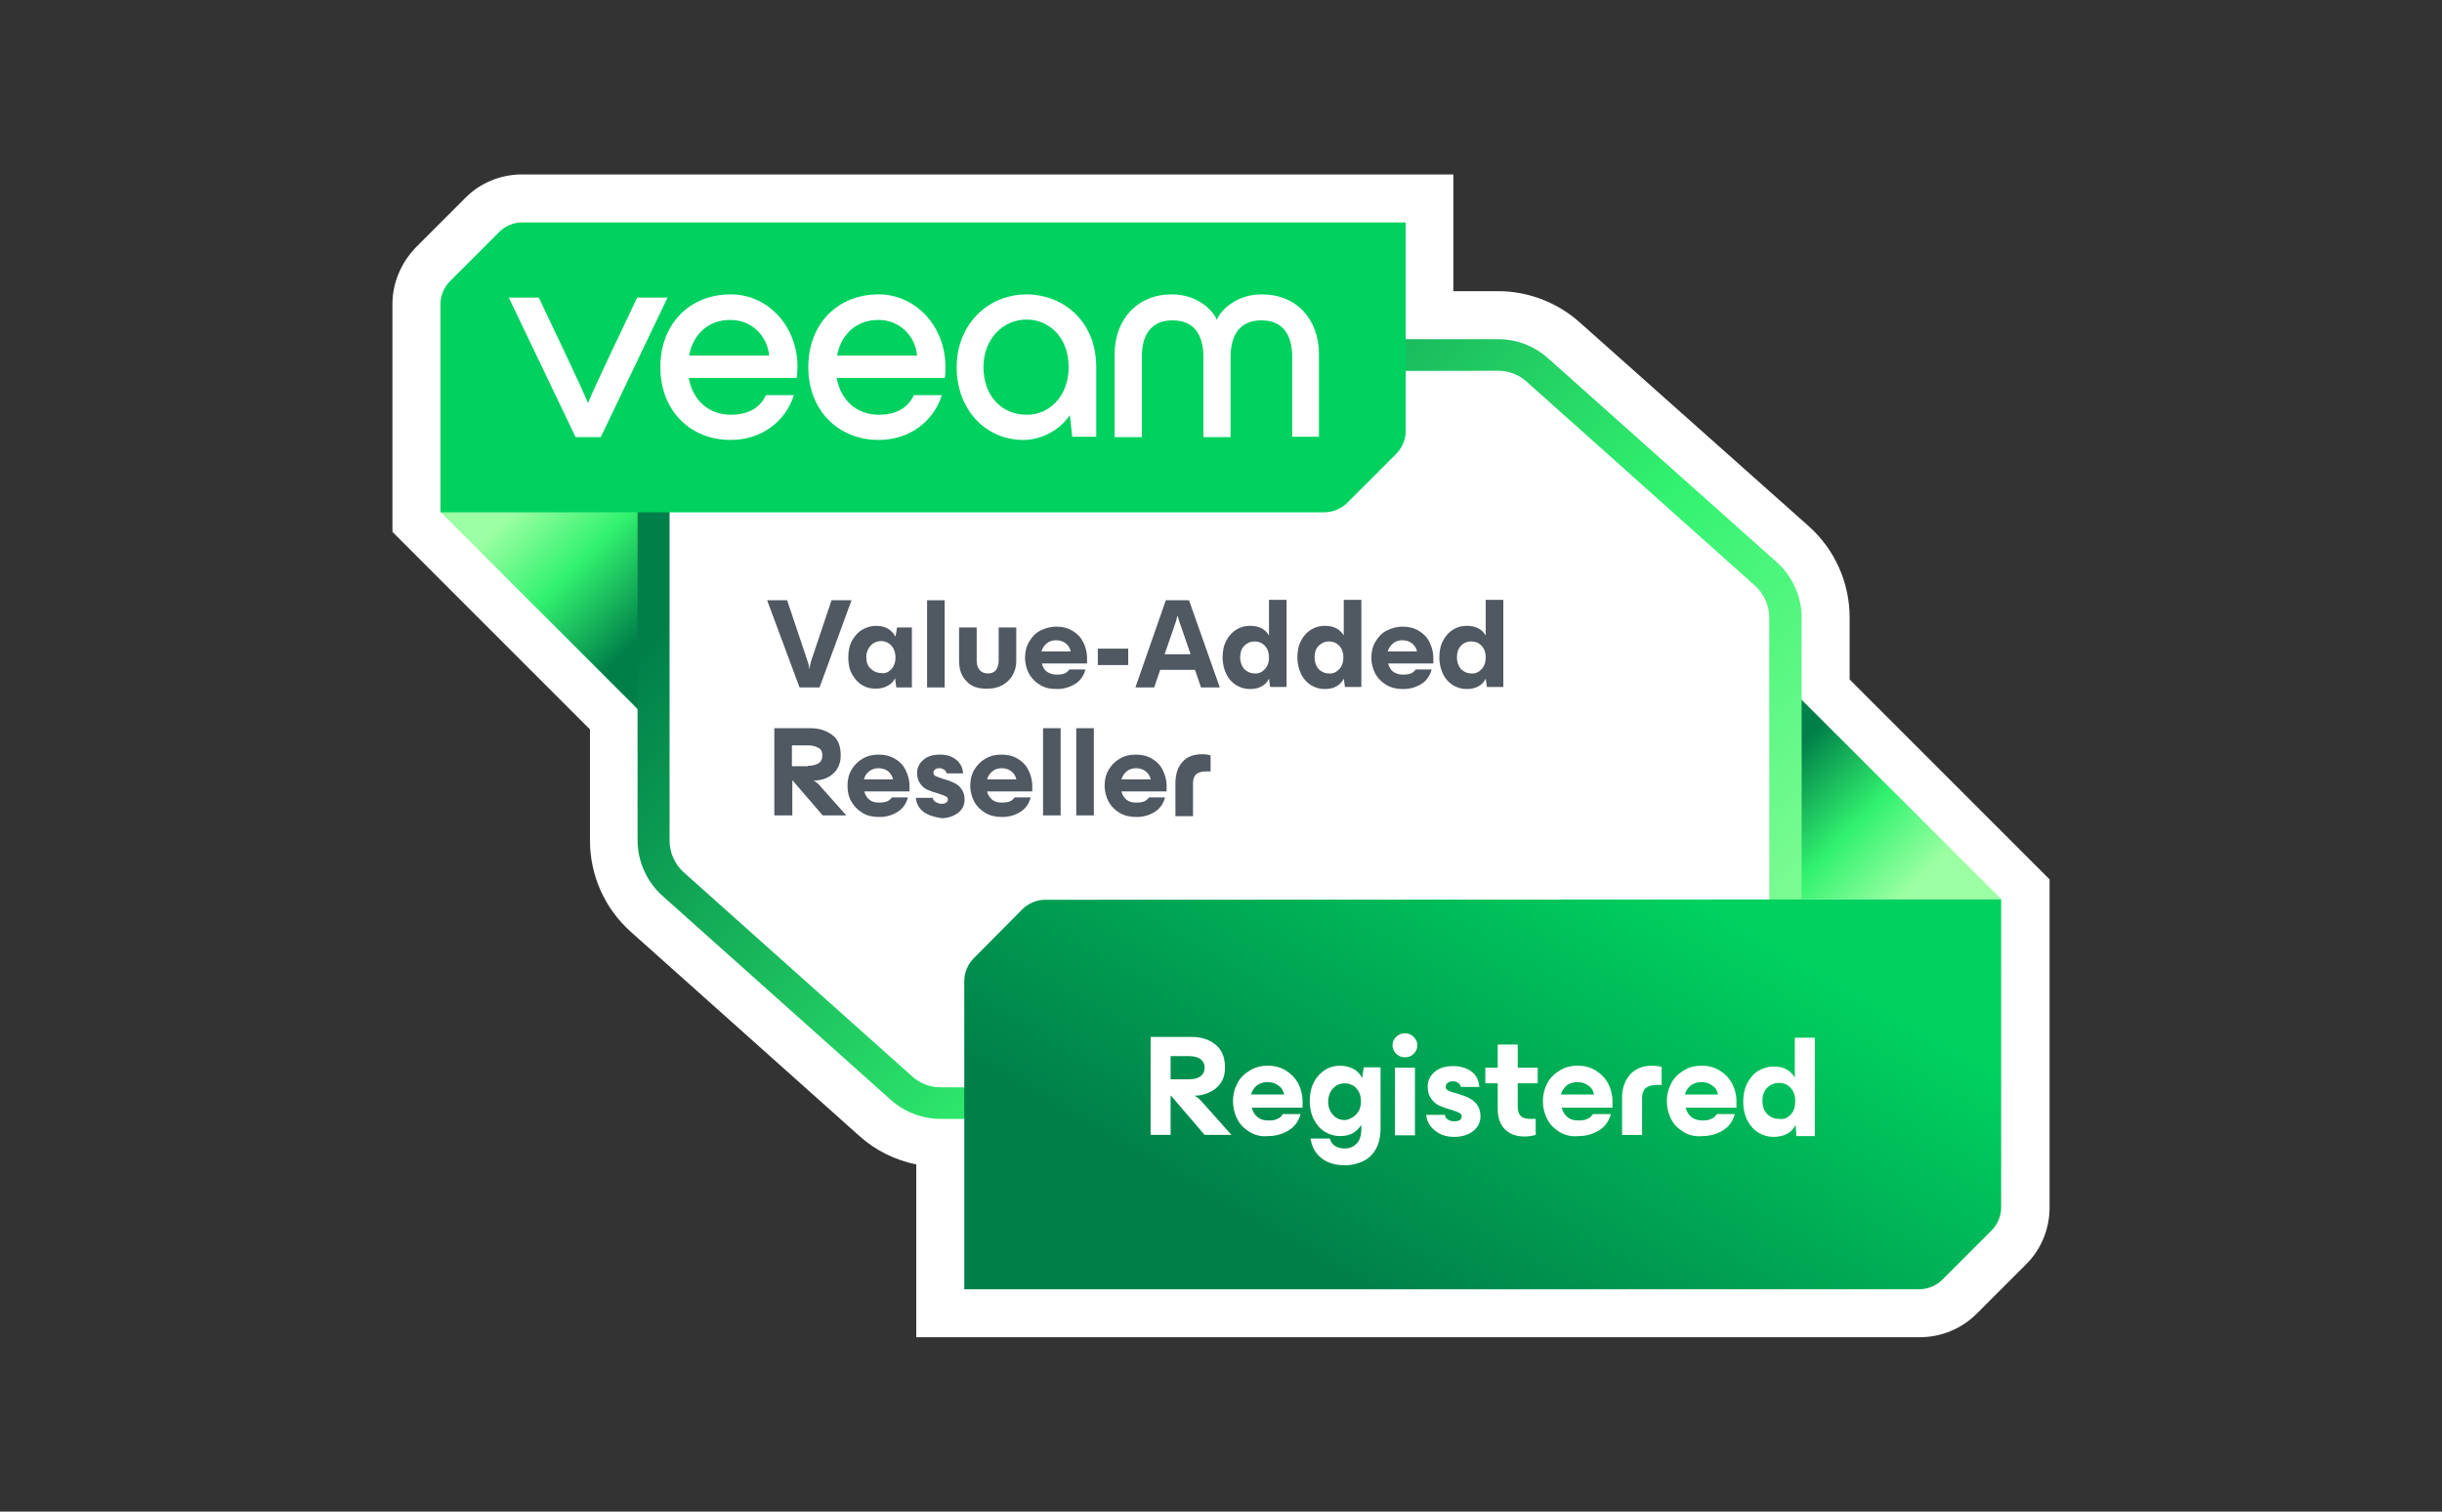
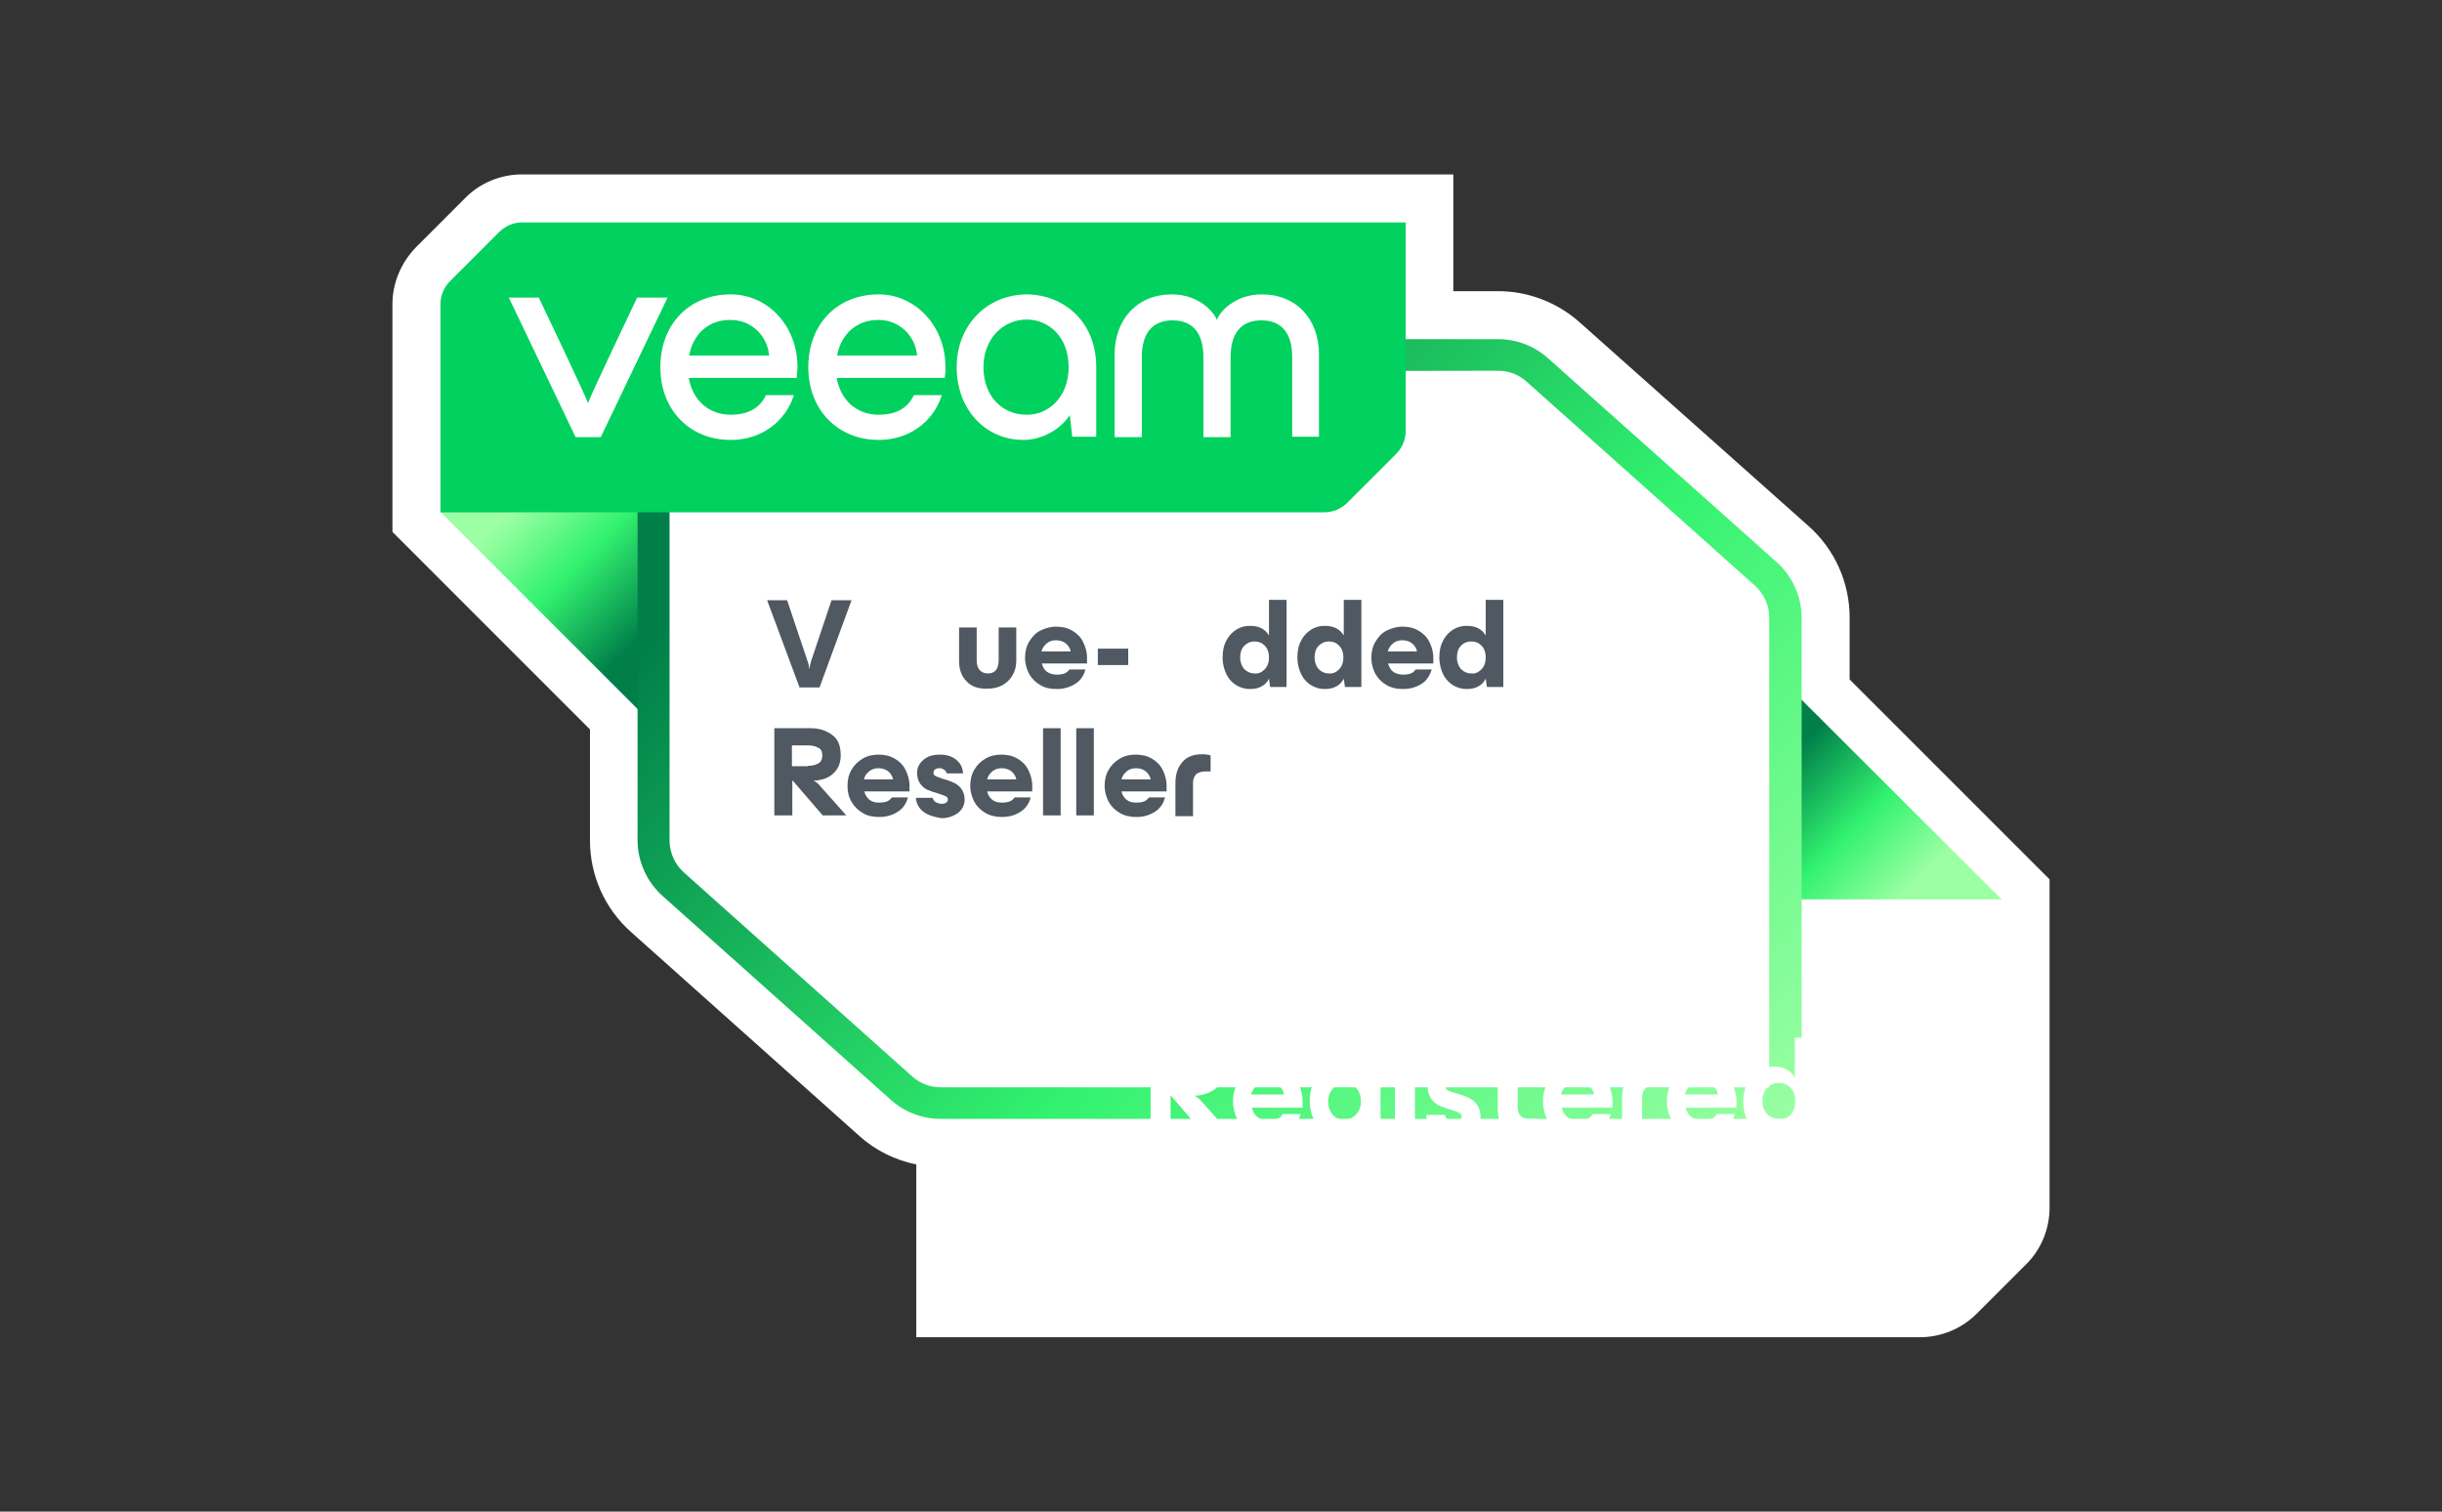
<svg xmlns="http://www.w3.org/2000/svg" version="1.1" id="Layer_1" x="0px" y="0px" width="210px" height="130px" viewBox="0 0 210 130" enable-background="new 0 0 210 130" xml:space="preserve">
  <rect x="0" y="0" width="210" height="130" fill="#333333" stroke="none" />
  <g>
    <path fill="#FFFFFF" d="M78.796,115v-14.855c-1.822-0.378-3.507-1.204-4.883-2.441l-19.67-17.572   c-2.235-1.994-3.508-4.849-3.508-7.841v-9.56L33.748,45.743V26.142c0-1.822,0.757-3.576,2.029-4.883l4.229-4.229   C41.279,15.723,43.067,15,44.89,15h80.089v10.041h3.852c2.579,0,5.09,0.963,7.016,2.683l19.704,17.538   c2.235,1.994,3.507,4.849,3.507,7.84v5.33l17.195,17.194v28.232c0,1.822-0.723,3.61-2.029,4.883l-4.23,4.229   c-1.307,1.307-3.061,2.029-4.883,2.029H78.796L78.796,115z" />
    <linearGradient id="SVGID_1_" gradientUnits="userSpaceOnUse" x1="11536.986" y1="1547.427" x2="11528.147" y2="1538.587" gradientTransform="matrix(-1.477 0 0 -1.477 17188.916 2351.457)">
      <stop offset="0.16" style="stop-color:#007F49" />
      <stop offset="0.61" style="stop-color:#32F26F" />
      <stop offset="1" style="stop-color:#9CFFA3" />
    </linearGradient>
    <polygon fill="url(#SVGID_1_)" points="152.317,57.572 152.317,77.345 172.125,77.345  " />
    <linearGradient id="SVGID_2_" gradientUnits="userSpaceOnUse" x1="-30.351" y1="324.949" x2="-39.19" y2="316.11" gradientTransform="matrix(1.477 0 0 1.477 103.731 -424.731)">
      <stop offset="0.16" style="stop-color:#007F49" />
      <stop offset="0.61" style="stop-color:#32F26F" />
      <stop offset="1" style="stop-color:#9CFFA3" />
    </linearGradient>
    <polygon fill="url(#SVGID_2_)" points="57.682,63.831 57.682,44.023 37.875,44.023  " />
    <g>
      <path fill="#FFFFFF" d="M128.865,30.543H56.204V72.29c0,1.41,0.618,2.785,1.685,3.749l19.67,17.571    c0.928,0.826,2.098,1.272,3.335,1.272h72.628V53.102c0-1.444-0.619-2.785-1.686-3.748l-19.67-17.572    C131.271,30.99,130.103,30.543,128.865,30.543z" />
      <linearGradient id="SVGID_3_" gradientUnits="userSpaceOnUse" x1="-27.519" y1="301.76" x2="29.076" y2="358.354" gradientTransform="matrix(1.477 0 0 1.477 103.731 -424.731)">
        <stop offset="0.16" style="stop-color:#007F49" />
        <stop offset="0.61" style="stop-color:#32F26F" />
        <stop offset="1" style="stop-color:#9CFFA3" />
      </linearGradient>
      <path fill="url(#SVGID_3_)" d="M154.931,96.224H80.894c-1.581,0-3.095-0.584-4.264-1.615L56.96,77.036    c-1.341-1.204-2.132-2.958-2.132-4.78V29.168h74.002c1.582,0,3.096,0.585,4.265,1.616l19.704,17.572    c1.341,1.203,2.132,2.957,2.132,4.745V96.224L154.931,96.224z M57.579,31.919V72.29c0,1.032,0.447,2.029,1.203,2.717l19.67,17.572    c0.653,0.585,1.514,0.929,2.407,0.929h71.286V53.102c0-1.031-0.447-2.028-1.204-2.717l-19.67-17.572    c-0.652-0.584-1.513-0.928-2.406-0.928C128.865,31.919,57.579,31.919,57.579,31.919z" />
    </g>
    <g>
      <path fill="#505861" d="M65.97,51.623h1.72l1.753,5.227c0.104,0.275,0.138,0.517,0.138,0.654h0.034    c0-0.138,0.069-0.345,0.138-0.654l1.754-5.227h1.72l-2.751,7.496h-1.72L65.97,51.623L65.97,51.623z" />
-       <path fill="#505861" d="M74.188,58.947c-0.379-0.206-0.653-0.516-0.895-0.928c-0.24-0.413-0.344-0.895-0.344-1.479    c0-0.584,0.104-1.065,0.344-1.479c0.241-0.412,0.516-0.722,0.895-0.928c0.378-0.207,0.757-0.31,1.135-0.31s0.757,0.068,1.031,0.24    c0.275,0.172,0.481,0.378,0.653,0.688l0.138-0.791h1.272v5.158h-1.341l-0.104-0.79c-0.138,0.274-0.344,0.516-0.653,0.653    c-0.275,0.172-0.619,0.24-1.031,0.24C74.876,59.223,74.566,59.154,74.188,58.947L74.188,58.947z M76.63,57.572    c0.24-0.24,0.378-0.585,0.378-1.032c0-0.274-0.068-0.55-0.172-0.756c-0.103-0.206-0.275-0.378-0.447-0.481    s-0.378-0.172-0.584-0.172c-0.378,0-0.688,0.138-0.929,0.378c-0.24,0.275-0.378,0.585-0.378,0.997    c0,0.413,0.103,0.757,0.378,0.998c0.241,0.24,0.551,0.378,0.929,0.378C76.114,57.95,76.389,57.813,76.63,57.572L76.63,57.572z" />
-       <path fill="#505861" d="M79.725,51.623h1.513v7.496h-1.513V51.623z" />
      <path fill="#505861" d="M83.129,58.604c-0.446-0.446-0.653-1.031-0.653-1.754v-2.889h1.514v2.786c0,0.378,0.068,0.653,0.24,0.859    s0.413,0.31,0.723,0.31c0.618,0,0.928-0.378,0.928-1.169v-2.786h1.514v2.889c0,0.447-0.104,0.826-0.31,1.204    s-0.516,0.653-0.86,0.859c-0.378,0.206-0.79,0.31-1.271,0.31C84.161,59.257,83.542,59.051,83.129,58.604L83.129,58.604z" />
      <path fill="#505861" d="M89.457,58.913c-0.413-0.24-0.723-0.55-0.964-0.963c-0.206-0.412-0.344-0.859-0.344-1.375    s0.104-0.963,0.344-1.376c0.241-0.412,0.551-0.757,0.964-0.963c0.412-0.206,0.859-0.344,1.375-0.344s0.963,0.104,1.376,0.344    c0.412,0.241,0.722,0.551,0.928,0.963c0.207,0.413,0.344,0.86,0.344,1.376c0,0.172,0,0.31,0,0.481h-3.886    c0.069,0.31,0.241,0.584,0.447,0.722s0.481,0.241,0.825,0.241c0.275,0,0.517-0.034,0.688-0.104    c0.172-0.068,0.309-0.206,0.412-0.344h1.375c-0.137,0.55-0.446,0.997-0.928,1.272c-0.447,0.274-0.963,0.412-1.514,0.412    C90.316,59.257,89.835,59.154,89.457,58.913L89.457,58.913z M92.07,56.024c-0.034-0.274-0.207-0.516-0.413-0.688    s-0.516-0.275-0.825-0.275s-0.585,0.069-0.825,0.275c-0.206,0.172-0.378,0.413-0.447,0.688H92.07z" />
      <path fill="#505861" d="M94.408,55.784h2.613v1.41h-2.613V55.784z" />
-       <path fill="#505861" d="M100.254,51.623h1.995l2.647,7.496h-1.616l-0.516-1.513h-2.992l-0.516,1.513h-1.616L100.254,51.623    L100.254,51.623z M102.387,56.266l-0.997-2.889c-0.035-0.172-0.104-0.31-0.104-0.413h-0.034c-0.035,0.104-0.069,0.241-0.104,0.413    l-0.997,2.889H102.387L102.387,56.266z" />
      <path fill="#505861" d="M109.126,58.363c-0.138,0.274-0.344,0.516-0.618,0.653c-0.275,0.172-0.619,0.24-1.032,0.24    s-0.757-0.103-1.135-0.31c-0.345-0.206-0.653-0.516-0.859-0.928c-0.207-0.413-0.344-0.895-0.344-1.479    c0-0.584,0.103-1.065,0.344-1.479c0.206-0.412,0.515-0.722,0.859-0.928c0.344-0.207,0.722-0.31,1.135-0.31    s0.722,0.068,0.997,0.206s0.481,0.344,0.653,0.619v-3.061h1.513v7.496h-1.41L109.126,58.363L109.126,58.363z M108.748,57.572    c0.24-0.24,0.378-0.585,0.378-1.032c0-0.446-0.138-0.79-0.378-1.031c-0.24-0.24-0.516-0.344-0.859-0.344    c-0.379,0-0.654,0.138-0.895,0.378c-0.24,0.241-0.344,0.585-0.344,0.997c0,0.413,0.137,0.757,0.344,0.998    c0.24,0.24,0.55,0.378,0.895,0.378C108.232,57.95,108.508,57.813,108.748,57.572z" />
      <path fill="#505861" d="M115.557,58.363c-0.138,0.274-0.344,0.516-0.619,0.653c-0.275,0.172-0.619,0.24-1.031,0.24    s-0.757-0.103-1.135-0.31c-0.344-0.206-0.653-0.516-0.859-0.928c-0.207-0.413-0.344-0.895-0.344-1.479    c0-0.584,0.103-1.065,0.344-1.479c0.206-0.412,0.516-0.722,0.859-0.928c0.344-0.207,0.723-0.31,1.135-0.31    s0.722,0.068,0.997,0.206c0.274,0.138,0.481,0.344,0.653,0.619v-3.061h1.514v7.496h-1.41L115.557,58.363L115.557,58.363z     M115.145,57.572c0.24-0.24,0.377-0.585,0.377-1.032c0-0.446-0.137-0.79-0.377-1.031c-0.241-0.24-0.517-0.344-0.86-0.344    c-0.378,0-0.653,0.138-0.894,0.378c-0.241,0.241-0.344,0.585-0.344,0.997c0,0.413,0.137,0.757,0.344,0.998    c0.24,0.24,0.55,0.378,0.894,0.378C114.628,57.95,114.903,57.813,115.145,57.572z" />
      <path fill="#505861" d="M119.236,58.913c-0.413-0.24-0.723-0.55-0.963-0.963c-0.207-0.412-0.344-0.859-0.344-1.375    s0.104-0.963,0.344-1.376c0.24-0.412,0.55-0.757,0.963-0.963c0.412-0.206,0.859-0.344,1.375-0.344s0.963,0.104,1.376,0.344    c0.413,0.241,0.722,0.551,0.929,0.963c0.206,0.413,0.344,0.86,0.344,1.376c0,0.172,0,0.31,0,0.481h-3.887    c0.069,0.31,0.241,0.584,0.447,0.722c0.207,0.138,0.482,0.241,0.826,0.241c0.274,0,0.516-0.034,0.688-0.104    c0.172-0.068,0.31-0.206,0.412-0.344h1.376c-0.173,0.55-0.447,0.997-0.929,1.272c-0.447,0.274-0.963,0.412-1.514,0.412    C120.096,59.257,119.648,59.154,119.236,58.913L119.236,58.913z M121.85,56.024c-0.034-0.274-0.206-0.516-0.412-0.688    c-0.207-0.172-0.517-0.275-0.826-0.275c-0.309,0-0.584,0.069-0.824,0.275c-0.207,0.172-0.379,0.413-0.447,0.688H121.85z" />
      <path fill="#505861" d="M127.764,58.363c-0.137,0.274-0.344,0.516-0.618,0.653c-0.275,0.172-0.619,0.24-1.032,0.24    c-0.412,0-0.756-0.103-1.135-0.31c-0.344-0.206-0.652-0.516-0.859-0.928c-0.206-0.413-0.344-0.895-0.344-1.479    c0-0.584,0.104-1.065,0.344-1.479c0.207-0.412,0.516-0.722,0.859-0.928c0.344-0.207,0.723-0.31,1.135-0.31    c0.413,0,0.723,0.068,0.998,0.206s0.48,0.344,0.652,0.619v-3.061h1.514v7.496h-1.41L127.764,58.363L127.764,58.363z     M127.387,57.572c0.24-0.24,0.377-0.585,0.377-1.032c0-0.446-0.137-0.79-0.377-1.031c-0.241-0.24-0.517-0.344-0.86-0.344    c-0.378,0-0.688,0.138-0.894,0.378c-0.241,0.241-0.344,0.585-0.344,0.997c0,0.413,0.137,0.757,0.344,0.998    c0.24,0.24,0.55,0.378,0.894,0.378C126.87,57.95,127.146,57.813,127.387,57.572z" />
      <path fill="#505861" d="M66.589,62.627h3.129c0.757,0,1.341,0.207,1.857,0.585c0.516,0.378,0.722,0.963,0.722,1.754    c0,0.516-0.138,0.928-0.378,1.272c-0.241,0.31-0.551,0.55-0.895,0.688s-0.722,0.206-1.065,0.206l0,0    c0.068,0.034,0.138,0.069,0.274,0.172c0.138,0.104,0.241,0.207,0.31,0.31l2.235,2.511H70.75l-2.579-2.992h-0.035v2.992h-1.547    V62.627L66.589,62.627z M69.478,65.859c0.378,0,0.653-0.068,0.894-0.206c0.241-0.138,0.344-0.378,0.344-0.688    s-0.103-0.551-0.344-0.653c-0.24-0.138-0.516-0.207-0.894-0.207h-1.376v1.788h1.376V65.859z" />
      <path fill="#505861" d="M74.188,69.917c-0.413-0.24-0.723-0.55-0.963-0.963c-0.241-0.412-0.344-0.859-0.344-1.375    s0.103-0.963,0.344-1.376c0.24-0.412,0.55-0.722,0.963-0.963c0.412-0.24,0.859-0.344,1.375-0.344c0.517,0,0.963,0.104,1.376,0.344    c0.413,0.241,0.722,0.551,0.929,0.963c0.206,0.413,0.344,0.86,0.344,1.376c0,0.172,0,0.31,0,0.481h-3.886    c0.068,0.31,0.24,0.55,0.447,0.722c0.206,0.172,0.481,0.241,0.825,0.241c0.274,0,0.516-0.034,0.688-0.104    c0.172-0.068,0.31-0.206,0.412-0.344h1.376c-0.138,0.551-0.447,0.997-0.929,1.272c-0.447,0.275-0.963,0.413-1.513,0.413    C75.048,70.262,74.566,70.158,74.188,69.917L74.188,69.917z M76.802,67.029c-0.068-0.275-0.206-0.517-0.413-0.688    c-0.206-0.172-0.516-0.275-0.825-0.275c-0.309,0-0.584,0.069-0.825,0.275c-0.24,0.172-0.378,0.413-0.447,0.688H76.802z" />
      <path fill="#505861" d="M79.415,69.814c-0.412-0.31-0.619-0.723-0.653-1.204h1.444c0.034,0.172,0.138,0.31,0.275,0.379    c0.138,0.068,0.31,0.138,0.481,0.138s0.31-0.035,0.412-0.104c0.104-0.069,0.138-0.172,0.138-0.275    c0-0.138-0.068-0.206-0.206-0.275c-0.138-0.068-0.344-0.137-0.653-0.24c-0.378-0.104-0.653-0.206-0.894-0.31    c-0.241-0.104-0.447-0.275-0.62-0.516c-0.172-0.241-0.274-0.55-0.274-0.929c0-0.447,0.172-0.825,0.55-1.135    c0.345-0.31,0.825-0.447,1.41-0.447s1.031,0.138,1.41,0.447c0.378,0.31,0.55,0.688,0.584,1.169H81.41    c-0.035-0.138-0.104-0.24-0.207-0.31c-0.103-0.068-0.24-0.138-0.412-0.138s-0.275,0.035-0.379,0.104    c-0.103,0.069-0.137,0.172-0.137,0.31s0.068,0.206,0.206,0.275c0.138,0.068,0.344,0.138,0.653,0.24    c0.378,0.104,0.653,0.207,0.929,0.344c0.24,0.104,0.447,0.275,0.619,0.517c0.172,0.24,0.274,0.55,0.274,0.928    c0,0.31-0.103,0.585-0.274,0.826c-0.172,0.24-0.413,0.412-0.723,0.55s-0.619,0.206-0.997,0.206    C80.344,70.262,79.828,70.124,79.415,69.814L79.415,69.814z" />
      <path fill="#505861" d="M84.745,69.917c-0.412-0.24-0.722-0.55-0.963-0.963c-0.206-0.412-0.344-0.859-0.344-1.375    s0.104-0.963,0.344-1.376c0.241-0.412,0.551-0.722,0.963-0.963c0.413-0.24,0.86-0.344,1.376-0.344S87.084,65,87.496,65.24    c0.413,0.241,0.723,0.551,0.929,0.963c0.206,0.413,0.344,0.86,0.344,1.376c0,0.172,0,0.31,0,0.481h-3.886    c0.069,0.31,0.241,0.55,0.447,0.722s0.481,0.241,0.825,0.241c0.275,0,0.516-0.034,0.688-0.104c0.172-0.068,0.31-0.206,0.413-0.344    h1.375c-0.138,0.551-0.446,0.997-0.928,1.272c-0.447,0.275-0.963,0.413-1.514,0.413C85.64,70.262,85.158,70.158,84.745,69.917    L84.745,69.917z M87.394,67.029c-0.034-0.275-0.206-0.517-0.413-0.688c-0.206-0.172-0.516-0.275-0.825-0.275    s-0.585,0.069-0.825,0.275c-0.206,0.172-0.378,0.413-0.447,0.688H87.394z" />
      <path fill="#505861" d="M89.697,62.627h1.513v7.497h-1.513V62.627L89.697,62.627z" />
      <path fill="#505861" d="M92.552,62.627h1.513v7.497h-1.513V62.627L92.552,62.627z" />
      <path fill="#505861" d="M96.3,69.917c-0.413-0.24-0.723-0.55-0.963-0.963c-0.206-0.412-0.344-0.859-0.344-1.375    s0.103-0.963,0.344-1.376c0.24-0.412,0.55-0.722,0.963-0.963c0.413-0.24,0.859-0.344,1.375-0.344c0.517,0,0.964,0.104,1.376,0.344    c0.413,0.241,0.722,0.551,0.929,0.963c0.206,0.413,0.344,0.86,0.344,1.376c0,0.172,0,0.31,0,0.481h-3.886    c0.068,0.31,0.24,0.55,0.447,0.722c0.206,0.172,0.48,0.241,0.825,0.241c0.274,0,0.516-0.034,0.688-0.104    c0.172-0.068,0.31-0.206,0.413-0.344h1.375c-0.138,0.551-0.447,0.997-0.929,1.272c-0.446,0.275-0.963,0.413-1.513,0.413    C97.193,70.262,96.713,70.158,96.3,69.917L96.3,69.917z M98.947,67.029c-0.034-0.275-0.206-0.517-0.412-0.688    s-0.517-0.275-0.825-0.275c-0.31,0-0.585,0.069-0.825,0.275c-0.207,0.172-0.379,0.413-0.447,0.688H98.947z" />
      <path fill="#505861" d="M101.698,65.516c0.379-0.447,0.963-0.653,1.686-0.653c0.275,0,0.516,0.034,0.722,0.104v1.375h-0.378    c-0.378,0-0.653,0.069-0.859,0.241c-0.173,0.172-0.275,0.412-0.275,0.756v2.854h-1.513v-2.957    C101.114,66.513,101.286,65.963,101.698,65.516L101.698,65.516z" />
    </g>
    <linearGradient id="SVGID_4_" gradientUnits="userSpaceOnUse" x1="9.307" y1="363.091" x2="24.116" y2="337.444" gradientTransform="matrix(1.477 0 0 1.477 103.731 -424.731)">
      <stop offset="0" style="stop-color:#007F49" />
      <stop offset="1" style="stop-color:#00D15F" />
    </linearGradient>
-     <path fill="url(#SVGID_4_)" d="M165.075,110.873c0.722,0,1.444-0.31,1.96-0.825l4.229-4.229c0.517-0.516,0.825-1.238,0.825-1.96   V77.345L89.869,77.38c-0.722,0-1.444,0.31-1.96,0.825L83.748,82.4c-0.516,0.516-0.825,1.238-0.825,1.96v26.513H165.075   L165.075,110.873z" />
    <g>
      <path fill="#00D15F" d="M42.93,19.952L38.7,24.182c-0.516,0.516-0.825,1.238-0.825,1.994v17.882h76.031    c0.722,0,1.443-0.31,1.96-0.825l4.195-4.195c0.516-0.516,0.825-1.238,0.825-1.994V19.127H44.89    C44.168,19.127,43.445,19.436,42.93,19.952L42.93,19.952z" />
      <g>
        <path fill="#FFFFFF" d="M49.498,37.593l-5.743-12.001h2.579c0,0,4.093,8.563,4.195,9.01h0.069c0.103-0.447,4.195-9.01,4.195-9.01     h2.613l-5.743,12.001H49.498L49.498,37.593z" />
        <path fill="#FFFFFF" d="M68.515,32.504h-9.285c0.344,1.96,1.754,3.163,3.61,3.163c1.514,0,2.511-0.585,3.026-1.685h2.407     c-0.722,2.27-2.785,3.852-5.434,3.852c-3.507,0-6.052-2.545-6.052-6.259s2.511-6.259,6.052-6.259     c3.164,0,5.743,2.683,5.743,6.259C68.549,31.953,68.549,32.159,68.515,32.504L68.515,32.504z M59.264,30.578h6.878     c-0.138-1.651-1.479-3.061-3.302-3.061C60.983,27.482,59.607,28.687,59.264,30.578z" />
        <path fill="#FFFFFF" d="M81.237,32.504h-9.284c0.344,1.96,1.754,3.163,3.61,3.163c1.514,0,2.511-0.585,3.026-1.685h2.407     c-0.722,2.27-2.785,3.852-5.434,3.852c-3.473,0-6.052-2.545-6.052-6.259s2.51-6.259,6.052-6.259c3.13,0,5.743,2.683,5.743,6.259     C81.307,31.953,81.307,32.159,81.237,32.504L81.237,32.504z M71.987,30.578h6.878c-0.138-1.651-1.479-3.061-3.302-3.061     C73.741,27.482,72.331,28.687,71.987,30.578z" />
        <path fill="#FFFFFF" d="M94.271,31.575v5.983h-2.063l-0.207-1.857c-0.929,1.376-2.544,2.133-3.988,2.133     c-3.268,0-5.743-2.614-5.743-6.259c0-3.646,2.647-6.259,6.052-6.259C91.417,25.351,94.271,27.586,94.271,31.575z M91.898,31.575     c0-2.648-1.754-4.093-3.611-4.093c-2.028,0-3.714,1.651-3.714,4.093s1.548,4.092,3.714,4.092     C90.145,35.701,91.898,34.154,91.898,31.575z" />
        <path fill="#FFFFFF" d="M95.853,37.593v-7.118c0-2.992,1.926-5.158,4.918-5.158c2.406,0,3.679,1.616,3.851,2.166h0.035     c0.172-0.55,1.443-2.166,3.852-2.166c2.991,0,4.916,2.132,4.916,5.158v7.084h-2.303v-6.878c0-1.96-0.86-3.129-2.648-3.129     s-2.648,1.169-2.648,3.163v6.878h-2.338v-6.878c0-1.994-0.859-3.163-2.647-3.163s-2.647,1.169-2.647,3.129v6.912H95.853     L95.853,37.593z" />
      </g>
    </g>
    <g enable-background="new    ">
      <path fill="#FFFFFF" d="M98.947,89.175h3.508c0.825,0,1.513,0.206,2.063,0.653c0.55,0.447,0.825,1.101,0.825,1.96    c0,0.585-0.138,1.066-0.413,1.41c-0.274,0.378-0.618,0.619-1.031,0.791s-0.791,0.24-1.169,0.24l0,0    c0.068,0.034,0.172,0.104,0.31,0.207c0.137,0.103,0.24,0.24,0.344,0.344l2.51,2.819h-2.304l-2.889-3.37h-0.034v3.37h-1.72V89.175z     M102.215,92.82c0.412,0,0.756-0.069,0.997-0.241c0.24-0.172,0.378-0.413,0.378-0.757s-0.138-0.584-0.378-0.756    c-0.241-0.172-0.585-0.241-0.997-0.241h-1.548v1.995H102.215L102.215,92.82z" />
    </g>
    <g enable-background="new    ">
      <path fill="#FFFFFF" d="M107.476,97.359c-0.447-0.275-0.825-0.619-1.065-1.101c-0.242-0.447-0.379-0.997-0.379-1.548    c0-0.585,0.137-1.101,0.379-1.547c0.24-0.481,0.618-0.825,1.065-1.101c0.446-0.275,0.963-0.413,1.548-0.413    c0.584,0,1.1,0.138,1.547,0.413s0.791,0.619,1.066,1.101c0.24,0.481,0.378,0.997,0.378,1.547c0,0.172,0,0.379,0,0.551h-4.367    c0.103,0.378,0.274,0.653,0.516,0.825c0.241,0.206,0.55,0.274,0.929,0.274c0.31,0,0.584-0.034,0.756-0.138    c0.207-0.068,0.345-0.206,0.447-0.412h1.548c-0.172,0.619-0.517,1.101-1.032,1.41s-1.1,0.481-1.719,0.481    C108.473,97.771,107.957,97.634,107.476,97.359z M110.433,94.126c-0.068-0.309-0.206-0.584-0.481-0.756    c-0.275-0.206-0.584-0.31-0.928-0.31c-0.379,0-0.688,0.104-0.93,0.275c-0.24,0.206-0.412,0.446-0.516,0.79H110.433L110.433,94.126    z" />
    </g>
    <g enable-background="new    ">
      <path fill="#FFFFFF" d="M113.631,99.595c-0.516-0.413-0.825-0.964-0.928-1.686h1.65c0.172,0.585,0.619,0.859,1.307,0.859    c0.378,0,0.722-0.138,0.997-0.412c0.274-0.275,0.413-0.688,0.413-1.307v-0.31c-0.207,0.31-0.447,0.55-0.758,0.722    c-0.309,0.172-0.688,0.241-1.065,0.241c-0.447,0-0.859-0.104-1.272-0.344c-0.412-0.241-0.723-0.585-0.963-1.032    s-0.378-0.997-0.378-1.65s0.138-1.204,0.378-1.65c0.24-0.447,0.584-0.791,0.963-1.032c0.379-0.24,0.825-0.344,1.272-0.344    c0.413,0,0.791,0.104,1.135,0.275s0.585,0.447,0.757,0.791l0.137-0.929h1.445v5.262c0,0.722-0.139,1.307-0.413,1.788    s-0.653,0.825-1.101,1.031s-0.963,0.344-1.513,0.344C114.8,100.213,114.146,100.007,113.631,99.595z M116.313,96.087    c0.207-0.104,0.379-0.31,0.517-0.517c0.138-0.24,0.206-0.516,0.206-0.859s-0.068-0.619-0.206-0.859    c-0.138-0.241-0.31-0.413-0.517-0.516c-0.205-0.104-0.412-0.172-0.652-0.172c-0.413,0-0.757,0.137-1.032,0.446    c-0.274,0.31-0.412,0.688-0.412,1.136c0,0.446,0.138,0.824,0.412,1.134c0.275,0.31,0.619,0.447,1.032,0.447    C115.9,96.293,116.107,96.224,116.313,96.087z" />
    </g>
    <g enable-background="new    ">
      <path fill="#FFFFFF" d="M120.062,90.619c-0.206-0.206-0.31-0.447-0.31-0.723c0-0.274,0.104-0.55,0.31-0.722    c0.206-0.206,0.446-0.31,0.757-0.31c0.309,0,0.55,0.104,0.756,0.31c0.207,0.206,0.31,0.447,0.31,0.722    c0,0.275-0.103,0.517-0.31,0.723c-0.206,0.206-0.447,0.31-0.756,0.31C120.508,90.929,120.268,90.825,120.062,90.619z     M119.959,91.822h1.719v5.812h-1.719V91.822z" />
    </g>
    <g enable-background="new    ">
      <path fill="#FFFFFF" d="M123.396,97.222c-0.447-0.344-0.688-0.791-0.756-1.342h1.616c0.034,0.207,0.138,0.344,0.274,0.413    c0.139,0.104,0.344,0.138,0.551,0.138s0.344-0.034,0.447-0.104c0.104-0.068,0.172-0.172,0.172-0.31s-0.068-0.24-0.207-0.31    c-0.137-0.068-0.377-0.172-0.722-0.274c-0.413-0.104-0.722-0.241-0.997-0.344c-0.275-0.138-0.481-0.31-0.688-0.585    c-0.207-0.275-0.311-0.619-0.311-1.066c0-0.516,0.207-0.928,0.619-1.272c0.413-0.344,0.93-0.481,1.582-0.481    c0.654,0,1.17,0.172,1.582,0.481c0.413,0.31,0.619,0.757,0.654,1.307h-1.582c-0.035-0.137-0.104-0.274-0.241-0.344    c-0.103-0.103-0.274-0.137-0.446-0.137c-0.173,0-0.311,0.034-0.447,0.137c-0.139,0.104-0.172,0.207-0.172,0.344    c0,0.138,0.068,0.241,0.205,0.31c0.139,0.069,0.379,0.172,0.723,0.241c0.412,0.138,0.757,0.24,1.031,0.378    c0.275,0.138,0.516,0.31,0.723,0.585s0.31,0.619,0.31,1.031c0,0.344-0.103,0.653-0.31,0.929s-0.481,0.481-0.825,0.619    s-0.722,0.206-1.101,0.206C124.395,97.771,123.844,97.6,123.396,97.222z" />
    </g>
    <g enable-background="new    ">
      <path fill="#FFFFFF" d="M129.415,97.118c-0.413-0.412-0.619-0.997-0.619-1.754v-2.2h-1.065v-1.342h1.065v-1.994h1.72v1.994h1.719    v1.342h-1.719v1.96c0,0.378,0.068,0.653,0.24,0.825c0.138,0.172,0.413,0.274,0.791,0.274h0.516V97.6    c-0.344,0.104-0.688,0.138-0.963,0.138C130.378,97.737,129.828,97.531,129.415,97.118z" />
    </g>
    <g enable-background="new    ">
      <path fill="#FFFFFF" d="M134.126,97.359c-0.447-0.275-0.825-0.619-1.065-1.101c-0.241-0.447-0.379-0.997-0.379-1.548    c0-0.585,0.138-1.101,0.379-1.547c0.24-0.481,0.618-0.825,1.065-1.101s0.963-0.413,1.548-0.413c0.584,0,1.1,0.138,1.547,0.413    s0.791,0.619,1.066,1.101c0.24,0.481,0.379,0.997,0.379,1.547c0,0.172,0,0.379,0,0.551h-4.367    c0.102,0.378,0.274,0.653,0.516,0.825c0.24,0.206,0.55,0.274,0.928,0.274c0.31,0,0.584-0.034,0.757-0.138    c0.206-0.068,0.344-0.206,0.481-0.412h1.547c-0.172,0.619-0.516,1.101-1.031,1.41s-1.101,0.481-1.72,0.481    C135.123,97.771,134.607,97.634,134.126,97.359z M137.084,94.126c-0.069-0.309-0.207-0.584-0.482-0.756    c-0.275-0.206-0.584-0.31-0.928-0.31c-0.379,0-0.688,0.104-0.929,0.275c-0.241,0.206-0.413,0.446-0.517,0.79H137.084    L137.084,94.126z" />
    </g>
    <g enable-background="new    ">
      <path fill="#FFFFFF" d="M140.178,92.407c0.447-0.481,1.066-0.757,1.893-0.757c0.309,0,0.584,0.034,0.824,0.104v1.547h-0.412    c-0.447,0-0.756,0.104-0.963,0.275c-0.207,0.206-0.31,0.481-0.31,0.825V97.6h-1.72v-3.336    C139.525,93.542,139.731,92.923,140.178,92.407z" />
    </g>
    <g enable-background="new    ">
      <path fill="#FFFFFF" d="M144.786,97.359c-0.446-0.275-0.825-0.619-1.065-1.101c-0.241-0.447-0.379-0.997-0.379-1.548    c0-0.585,0.138-1.101,0.379-1.547c0.24-0.481,0.619-0.825,1.065-1.101c0.447-0.275,0.963-0.413,1.548-0.413    c0.584,0,1.1,0.138,1.547,0.413s0.791,0.619,1.066,1.101c0.24,0.481,0.379,0.997,0.379,1.547c0,0.172,0,0.379,0,0.551h-4.368    c0.104,0.378,0.275,0.653,0.517,0.825c0.24,0.172,0.55,0.274,0.928,0.274c0.31,0,0.585-0.034,0.757-0.138    c0.206-0.068,0.344-0.206,0.481-0.412h1.547c-0.172,0.619-0.516,1.101-1.031,1.41s-1.101,0.481-1.719,0.481    C145.783,97.771,145.268,97.634,144.786,97.359z M147.744,94.126c-0.069-0.309-0.207-0.584-0.482-0.756    c-0.274-0.206-0.584-0.31-0.928-0.31c-0.379,0-0.688,0.104-0.929,0.275c-0.241,0.206-0.413,0.446-0.516,0.79H147.744    L147.744,94.126z" />
    </g>
    <g enable-background="new    ">
      <path fill="#FFFFFF" d="M154.415,96.74c-0.172,0.31-0.378,0.584-0.722,0.756c-0.311,0.173-0.688,0.275-1.17,0.275    c-0.447,0-0.859-0.103-1.271-0.344c-0.414-0.24-0.723-0.585-0.964-1.031c-0.24-0.447-0.378-1.032-0.378-1.65    c0-0.62,0.138-1.204,0.378-1.651c0.241-0.447,0.585-0.825,0.964-1.031c0.377-0.207,0.824-0.344,1.271-0.344    c0.412,0,0.791,0.068,1.101,0.24s0.55,0.413,0.722,0.723v-3.439h1.72v8.46h-1.582L154.415,96.74z M153.968,95.88    c0.275-0.274,0.413-0.653,0.413-1.169s-0.138-0.894-0.413-1.169c-0.274-0.275-0.585-0.413-0.963-0.413    c-0.413,0-0.757,0.138-1.031,0.413c-0.275,0.275-0.413,0.653-0.413,1.135s0.138,0.859,0.413,1.135    c0.274,0.275,0.618,0.412,1.031,0.412C153.383,96.293,153.693,96.155,153.968,95.88z" />
    </g>
  </g>
</svg>